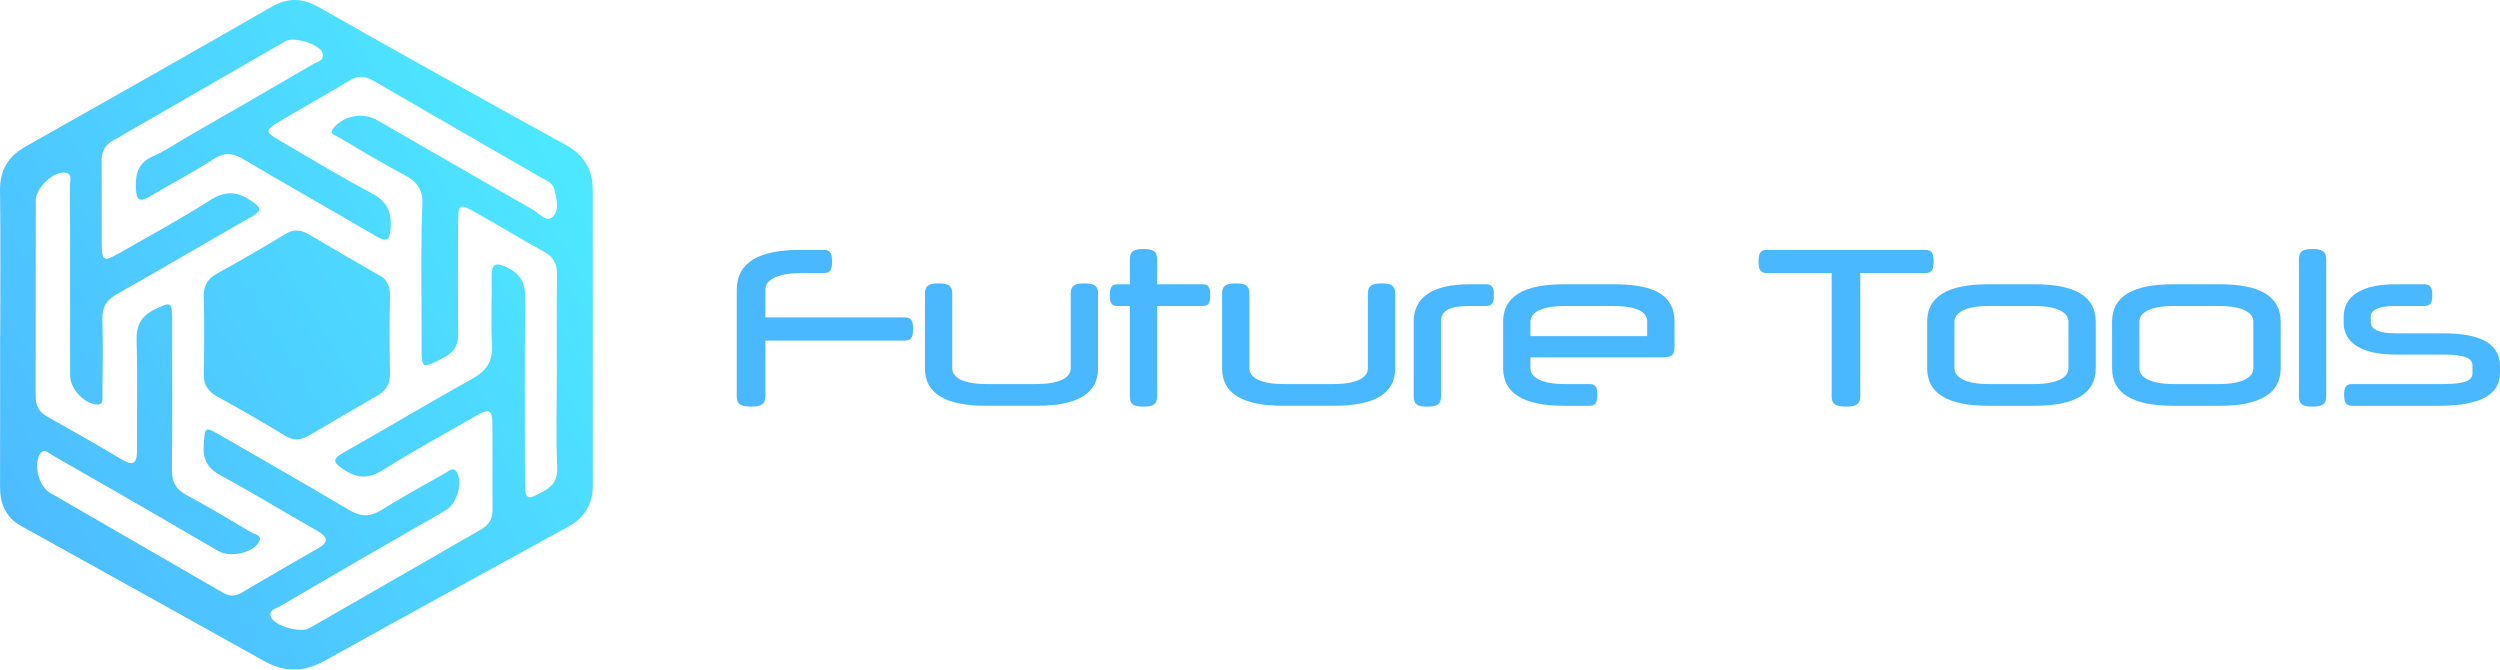
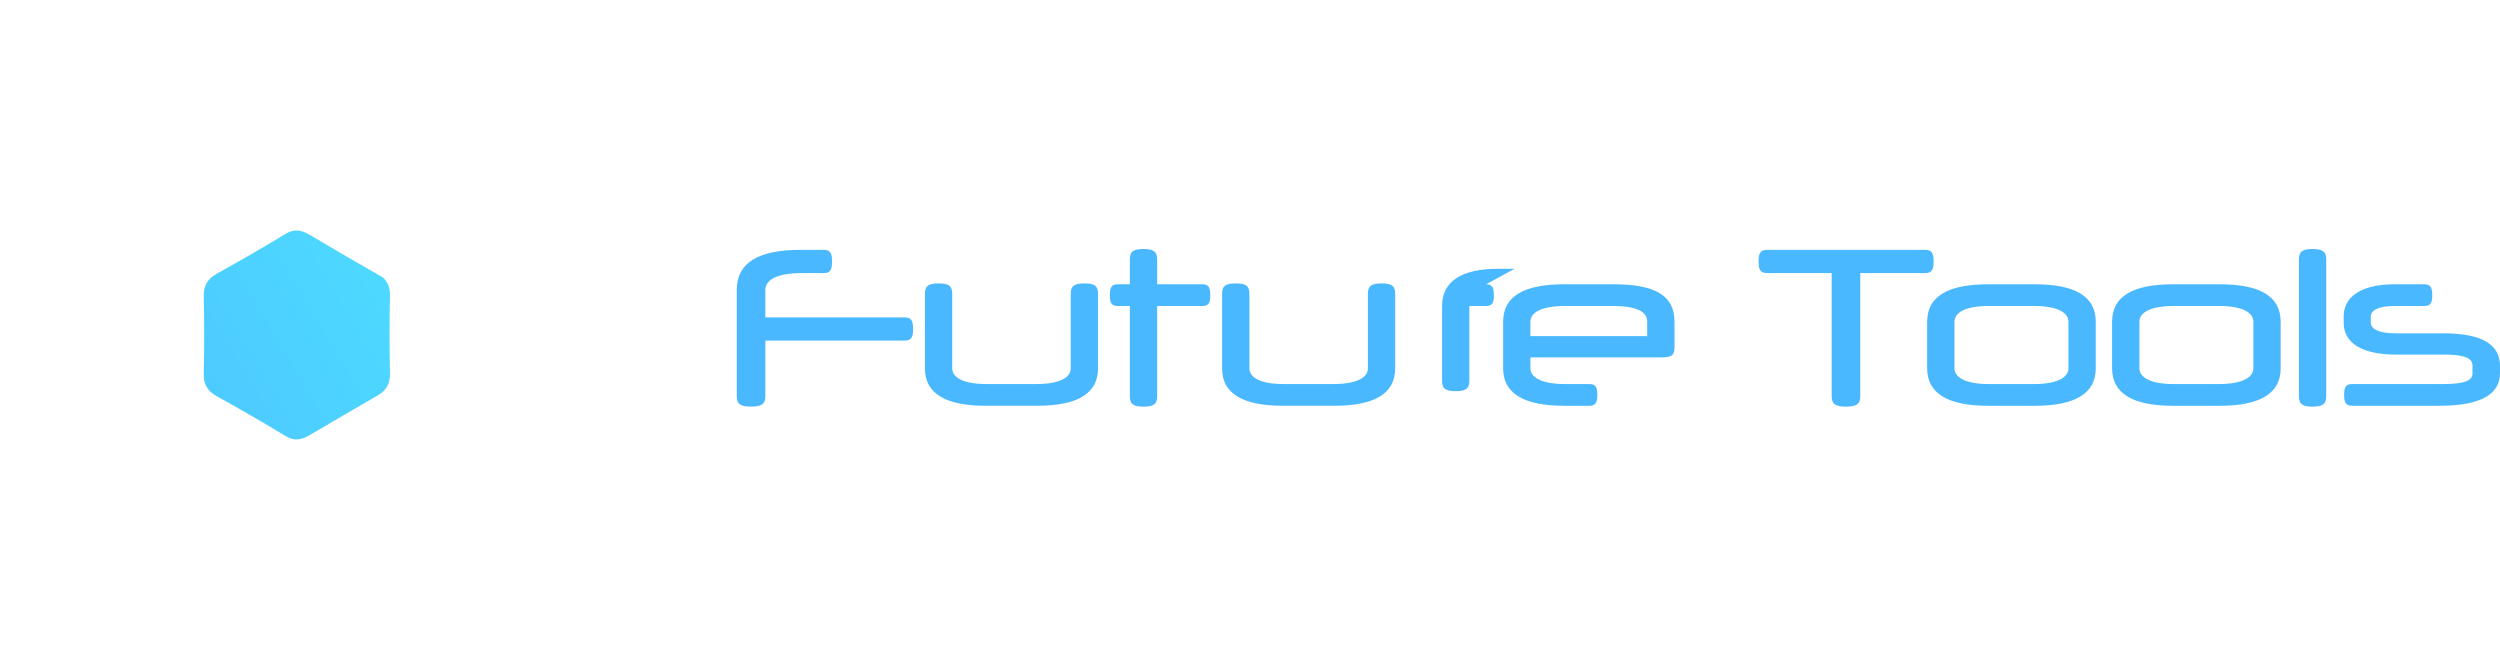
<svg xmlns="http://www.w3.org/2000/svg" xmlns:xlink="http://www.w3.org/1999/xlink" data-name="Layer 1" height="516.21" viewBox="36.27 741.9 1927.46 516.21" width="1927.46">
  <defs>
    <linearGradient gradientUnits="userSpaceOnUse" id="a" x1="25.37" x2="478.16" y1="1142.65" y2="873.27">
      <stop offset="0" stop-color="#4ab8ff" />
      <stop offset="1" stop-color="#4ae7ff" />
    </linearGradient>
    <linearGradient id="b" x1="26.01" x2="478.8" xlink:href="#a" y1="1143.73" y2="874.35" />
  </defs>
  <g opacity=".99">
    <path d="m336.95,1029.61c-.46-19.83-.46-39.68,0-59.51.15-6.35-1.63-10.83-5.6-14.37-18.8-10.76-37.56-21.57-56.15-32.67-6.64-3.96-12.05-4.94-18.99-.72-17.31,10.53-34.9,20.63-52.61,30.47-7.22,4.01-10.45,9.14-10.25,17.59.46,19.83.46,39.68,0,59.51-.2,8.44,3.02,13.59,10.24,17.6,17.72,9.83,35.33,19.88,52.63,30.43,6.97,4.25,12.36,3.22,18.99-.68,17.58-10.34,35.19-20.63,52.85-30.84,6.27-3.9,9.08-8.9,8.9-16.79Z" fill="url(#a)" opacity=".99" />
-     <path d="m493.26,888.46c0-15.75-6.54-27.01-20.83-34.86-63.7-35.02-127.26-70.3-190.46-106.19-13.2-7.49-24.15-7.25-37.02.14-62.69,36.03-125.63,71.63-188.62,107.14-13.5,7.61-20.28,18-20.05,33.94.53,37.48.17,74.97.17,112.46h-.1c0,38.62.09,77.25-.05,115.87-.05,13.13,4.13,23.71,16.08,30.35,62.55,34.74,125.15,69.42,187.63,104.29,15.62,8.72,30.54,8.67,46.28-.08,62.56-34.74,125.3-69.14,188.05-103.53,12.94-7.09,19.02-17.67,19-32.33-.1-75.73-.05-151.47-.07-227.2Zm-113.89,128.6c7.37-4.16,10.26-9.18,10.16-17.52-.34-28.89-.2-57.79-.06-86.69.07-13.58,1.08-14.21,12.76-7.6,18.02,10.19,35.72,20.92,53.83,30.95,7.43,4.12,9.77,9.67,9.64,17.89-.4,25.01-.14,50.03-.14,75.04,0,24.58-.7,49.19.27,73.74.55,13.92-9.2,17.21-18.24,21.74-4.42,2.21-6.24-1.06-6.42-5.13-.18-3.87-.21-7.76-.21-11.64-.01-45.29-.36-90.58.24-135.85.15-11.39-3.13-18.49-13.46-23.65-8.89-4.44-12.57-3.72-12.43,6.92.23,17.68-.64,35.4.27,53.04.65,12.57-4.52,19.63-15.15,25.55-33.14,18.47-65.7,37.97-98.73,56.65-8.66,4.9-9.76,7.26-.48,13.4,10.88,7.19,19.45,7.19,30.55.22,23.35-14.67,47.59-27.93,71.54-41.65,10.44-5.98,12.46-4.9,12.58,7.24.21,21.56-.13,43.13.14,64.69.09,7.31-2.63,12.12-8.94,15.74-44.16,25.28-88.19,50.78-132.34,76.08-6.99,4-27-1.88-29.56-8.61-2.1-5.52,3.44-6.22,6.35-7.93,24.89-14.66,49.9-29.12,74.91-43.59,17.92-10.36,35.9-20.6,53.82-30.97,7.95-4.6,12.63-19.95,8.69-28.19-2.93-6.13-6.68-1.81-9.51-.23-16.55,9.27-33.18,18.45-49.27,28.49-8.87,5.54-16.13,5.03-24.97-.23-32.61-19.4-65.61-38.14-98.46-57.14-12.68-7.33-12.49-7.03-13.45,7.08-.77,11.35,3.03,18.11,13.25,23.64,25.03,13.53,49.29,28.45,74.05,42.49,8.86,5.02,9.35,8.91.17,14.08-19.53,11.01-38.89,22.34-58.22,33.71-5.01,2.95-9.38,2.95-14.46,0-44.39-25.75-88.91-51.26-133.28-77.02-8.17-4.74-12.36-19.88-8.46-28.47,3.16-6.95,7.3-2.15,10.47-.35,27.37,15.55,54.62,31.3,81.87,47.05,15.31,8.85,30.53,17.84,45.84,26.69,8.86,5.12,25.53,1.82,30.94-6.24,3.93-5.86-2.37-6.33-5.01-7.9-16.67-9.92-33.35-19.86-50.43-29.04-8.34-4.48-11.31-10.37-11.22-19.68.4-38.38.23-76.77.18-115.15-.02-14.36-.88-14.39-13.31-8.33-10.72,5.23-14.48,12.49-14.11,24.46.87,28.01.1,56.06.35,84.09.09,9.93-2.58,12.72-11.9,7.16-18.88-11.28-37.97-22.2-57.19-32.89-6.5-3.62-9.07-8.6-9.06-15.72.06-50.46-.05-100.92.1-151.38.03-8.69,12.29-20.92,20.9-21.15,8.27-.22,5.31,6.61,5.34,10.45.29,30.62.17,61.24.18,91.86,0,18.11-.07,36.23.04,54.34.06,9.7,10.07,20.8,19.51,22.11,6.82.94,5.36-4.27,5.4-7.64.2-19.41.47-38.82-.02-58.22-.24-9.37,3.24-14.76,11.5-19.39,34.6-19.4,68.68-39.72,103.2-59.27,9.03-5.11,7.58-7.33-.17-12.57-11.1-7.51-20.12-7.63-31.72-.23-22.88,14.59-46.83,27.51-70.42,41-11.45,6.55-12.8,5.78-12.9-7.67-.16-21.13.14-42.27-.12-63.4-.09-7.18,2.11-12.21,8.56-15.91,44.52-25.51,88.89-51.29,133.39-76.83,6.52-3.74,26.21,2.56,28.33,9.03,1.96,6.01-4.06,6.89-7.31,8.79-32.39,18.93-64.92,37.61-97.42,56.35-8.59,4.96-16.84,10.7-25.88,14.63-11.66,5.07-13.74,13.69-13.2,25.03.44,9.25,3.21,10.46,10.79,5.94,16.3-9.71,33.17-18.49,49.09-28.77,8.63-5.58,15-4.72,23.44.31,33.33,19.87,67.25,38.75,100.67,58.47,9.28,5.48,11.96,4.8,12.45-6.78.52-12.41-3.52-19.69-14.54-25.58-23.94-12.81-47.23-26.84-70.69-40.54-11.87-6.94-11.94-8.1-.64-14.82,18.16-10.8,36.61-21.12,54.75-31.94,6.38-3.81,11.74-3.12,17.99.53,42.85,24.96,85.87,49.62,128.81,74.42,4.06,2.35,9.18,4.06,10.42,9.09,1.75,7.09,4.12,15.97-.94,21.07-5.1,5.14-10.72-2.53-15.56-5.28-40.1-22.81-79.99-45.99-120-68.96-11.01-6.32-25.27-3.61-33.32,5.58-4.43,5.05.63,5.84,3.1,7.29,17.1,10.05,34.09,20.33,51.6,29.63,9.48,5.03,13.92,11.2,13.44,22.35-1.21,28.59-.71,57.2-.66,85.8,0,8.68.04,17.37.05,26.05.02,14.36.88,14.39,13.31,8.33l4.75-2.56Z" fill="url(#b)" opacity=".99" />
  </g>
  <g fill="#4ab8ff">
    <path d="m671.45,934.55c5.31,0,6.3,2.98,6.3,8.95s-.99,8.95-6.3,8.95h-17.41c-19.4,0-27.69,5.64-27.69,12.93v21.22h107.43c5.31,0,6.47,2.98,6.47,8.95s-1.16,8.95-6.47,8.95h-107.43v43.1c0,6.3-3.81,7.79-11.11,7.79s-10.94-1.49-10.94-7.79v-82.23c0-20.72,16.41-30.84,49.07-30.84h18.07Z" />
    <path d="m882.83,968.2v57.69c0,19.4-15.75,28.85-46.92,28.85h-39.62c-31.17,0-46.92-9.45-46.92-28.85v-57.69c0-6.3,3.48-7.79,10.61-7.79s10.44,1.49,10.44,7.79v57.69c0,6.8,7.96,12.1,26.53,12.1h38.3c18.57,0,26.53-5.31,26.53-12.1v-57.69c0-6.3,3.48-7.79,10.61-7.79s10.44,1.49,10.44,7.79Z" />
    <path d="m907.36,961.07v-19.4c0-6.3,3.48-7.79,10.44-7.79s10.61,1.49,10.61,7.79v19.4h34.98c4.97,0,5.97,2.98,5.97,8.46s-.99,8.29-5.97,8.29h-34.98v69.8c0,6.3-3.48,7.79-10.61,7.79s-10.44-1.49-10.44-7.79v-69.8h-9.45c-4.97,0-5.97-2.82-5.97-8.29s.99-8.46,5.97-8.46h9.45Z" />
    <path d="m1111.94,968.2v57.69c0,19.4-15.75,28.85-46.92,28.85h-39.62c-31.17,0-46.92-9.45-46.92-28.85v-57.69c0-6.3,3.48-7.79,10.61-7.79s10.44,1.49,10.44,7.79v57.69c0,6.8,7.96,12.1,26.53,12.1h38.3c18.57,0,26.53-5.31,26.53-12.1v-57.69c0-6.3,3.48-7.79,10.61-7.79s10.44,1.49,10.44,7.79Z" />
-     <path d="m1182.06,961.07c4.97,0,5.97,2.98,5.97,8.46s-.99,8.29-5.97,8.29h-12.93c-16.41,0-21.88,4.31-21.88,11.94v57.86c0,6.3-3.48,7.79-10.61,7.79s-10.44-1.49-10.44-7.79v-57.86c0-19.07,15.25-28.68,42.94-28.68h12.93Z" />
+     <path d="m1182.06,961.07c4.97,0,5.97,2.98,5.97,8.46s-.99,8.29-5.97,8.29h-12.93v57.86c0,6.3-3.48,7.79-10.61,7.79s-10.44-1.49-10.44-7.79v-57.86c0-19.07,15.25-28.68,42.94-28.68h12.93Z" />
    <path d="m1216.21,1017.44v8.45c0,6.63,7.96,12.1,26.53,12.1h19.07c4.97,0,5.97,2.82,5.97,8.29s-.99,8.46-5.97,8.46h-19.73c-31.17,0-46.92-9.62-46.92-28.85v-35.98c0-19.4,15.75-28.85,46.92-28.85h38.3c33.16,0,46.92,9.45,46.92,28.85v19.07c0,6.47-1.49,8.46-9.95,8.46h-101.13Zm0-16.41h90.02v-11.11c0-7.63-7.96-12.1-26.53-12.1h-36.97c-18.57,0-26.53,5.31-26.53,12.1v11.11Z" />
    <path d="m1470.52,952.45v95.16c0,6.3-3.81,7.79-11.11,7.79s-10.94-1.49-10.94-7.79v-95.16h-49.9c-5.31,0-6.47-2.98-6.47-8.95s1.16-8.95,6.47-8.95h122.02c5.31,0,6.47,2.98,6.47,8.95s-1.16,8.95-6.47,8.95h-50.07Z" />
    <path d="m1569,961.07h36.14c31.17,0,46.92,9.45,46.92,28.85v35.98c0,19.23-15.75,28.85-46.92,28.85h-36.14c-31.17,0-46.92-9.62-46.92-28.85v-35.98c0-19.4,15.75-28.85,46.92-28.85Zm62,28.85c0-6.8-7.96-12.1-26.53-12.1h-34.81c-18.57,0-26.53,5.31-26.53,12.1v35.98c0,6.63,7.96,12.1,26.53,12.1h34.81c18.57,0,26.53-5.47,26.53-12.1v-35.98Z" />
    <path d="m1711.57,961.07h36.14c31.17,0,46.92,9.45,46.92,28.85v35.98c0,19.23-15.75,28.85-46.92,28.85h-36.14c-31.17,0-46.92-9.62-46.92-28.85v-35.98c0-19.4,15.75-28.85,46.92-28.85Zm62,28.85c0-6.8-7.96-12.1-26.53-12.1h-34.81c-18.57,0-26.53,5.31-26.53,12.1v35.98c0,6.63,7.96,12.1,26.53,12.1h34.81c18.57,0,26.53-5.47,26.53-12.1v-35.98Z" />
    <path d="m1829.77,1047.61c0,6.3-3.48,7.79-10.61,7.79s-10.44-1.49-10.44-7.79v-105.94c0-6.3,3.48-7.79,10.44-7.79s10.61,1.49,10.61,7.79v105.94Z" />
    <path d="m1843.2,985.94c0-15.42,13.59-24.87,39.46-24.87h22.71c4.97,0,6.13,2.82,6.13,8.46s-1.16,8.29-6.13,8.29h-22.88c-12.43,0-18.4,3.15-18.4,8.29v4.31c0,5.14,5.97,8.46,19.23,8.46h36.64c31,0,43.77,9.28,43.77,25.2v5.31c0,15.92-13.59,25.36-46.92,25.36h-67.14c-4.97,0-6.13-2.82-6.13-8.46s1.16-8.29,6.13-8.29h70.29c17.74,0,22.55-3.15,22.55-8.29v-5.97c0-5.14-4.81-8.46-21.88-8.46h-37.14c-26.69,0-40.29-9.28-40.29-24.54v-4.81Z" />
  </g>
</svg>